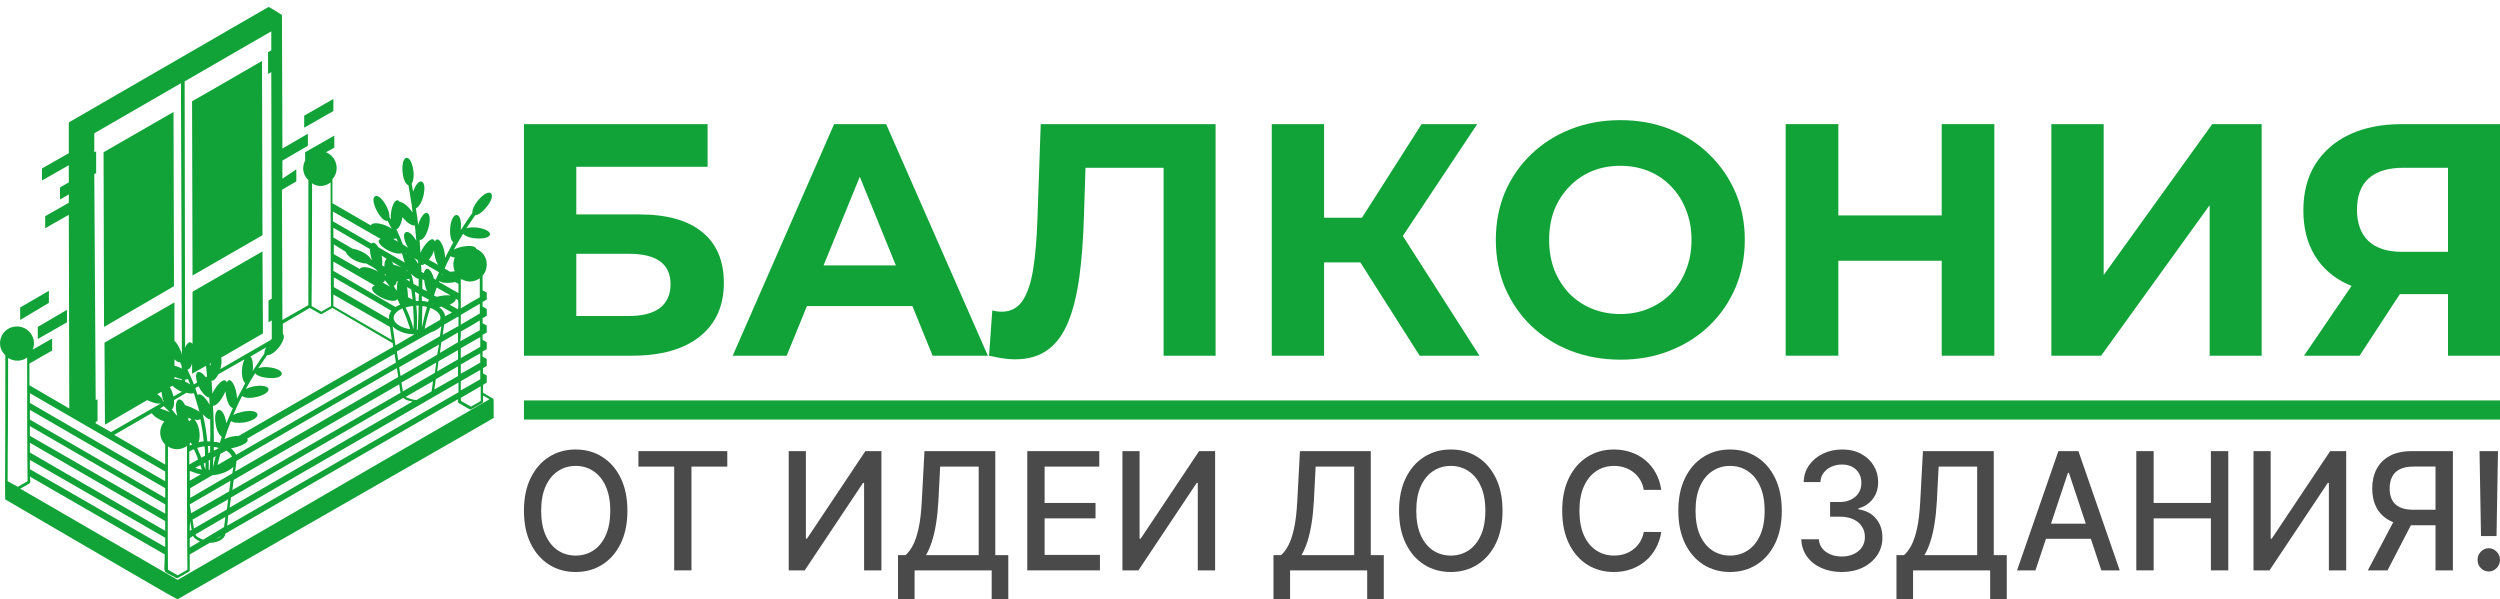
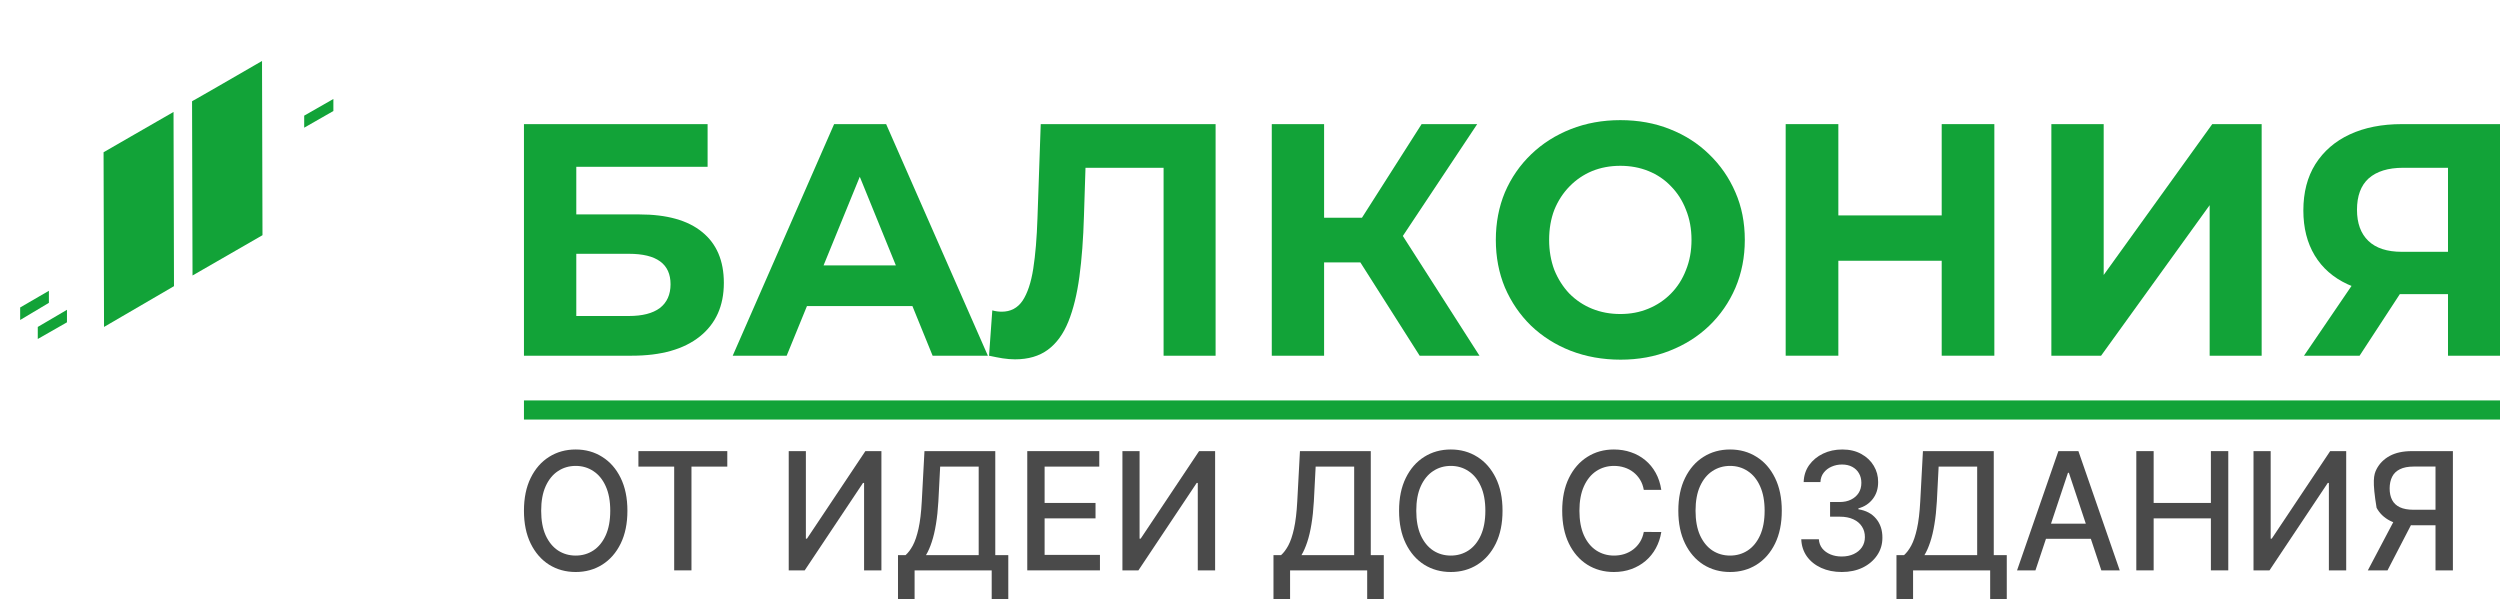
<svg xmlns="http://www.w3.org/2000/svg" width="196" height="47" viewBox="0 0 196 47" fill="none">
  <path d="M13.641 22.435C13.605 8.304 13.605 9.358 13.605 8.777C10.662 10.484 9.355 11.21 8.12 11.937L8.156 25.632C13.387 22.58 12.261 23.234 13.641 22.435Z" fill="#12A338" />
  <path d="M15.094 21.599C17.491 20.218 19.307 19.165 20.579 18.439C20.579 17.712 20.543 5.833 20.543 5.143V4.78C14.149 8.485 15.348 7.759 15.057 7.94L15.094 21.599Z" fill="#12A338" />
  <path d="M26.137 8.703V7.759L23.849 9.067V10.011L26.137 8.703Z" fill="#12A338" />
  <path d="M5.25 25.269V24.288L2.961 25.632V26.576L5.25 25.269Z" fill="#12A338" />
  <path d="M1.581 24.106V25.087L3.833 23.743V22.798L1.581 24.106Z" fill="#12A338" />
-   <path d="M38.706 32.715C38.706 31.226 38.706 31.298 38.669 31.262C38.633 31.226 38.706 31.298 37.87 30.79C37.87 30.681 37.87 30.39 37.87 30.172L38.161 29.99V29.445L37.87 29.264C37.87 29.155 37.87 29.01 37.87 28.864L38.161 28.683V28.138L37.834 27.956C37.834 27.847 37.834 27.702 37.834 27.557L38.161 27.375V26.83L37.834 26.648C37.834 26.54 37.834 26.394 37.834 26.249L38.161 26.067V25.522L37.834 25.341C37.834 25.232 37.834 25.086 37.834 24.941L38.161 24.759V24.215L37.834 24.033C37.834 23.924 37.834 23.779 37.834 23.67L38.161 23.488V22.943L37.834 22.762C37.834 22.398 37.834 21.999 37.834 21.599C38.052 21.381 38.161 21.054 38.161 20.727C38.161 20.183 37.834 19.71 37.362 19.529C37.253 19.129 36.127 19.274 35.582 19.565C35.8 19.165 36.054 18.73 36.308 18.33C36.708 18.802 38.379 18.838 38.415 18.366C38.451 18.003 37.289 17.676 36.562 17.894C36.78 17.567 37.035 17.204 37.253 16.877C37.471 16.877 37.834 16.623 38.124 16.259C39.032 15.169 38.415 14.588 37.471 15.714C37.18 16.078 36.998 16.477 37.035 16.695C36.708 17.131 36.417 17.603 36.127 18.039C36.127 18.003 36.127 18.003 36.127 17.967C36.272 16.514 35.4 16.477 35.291 17.894C35.255 18.439 35.364 18.911 35.545 18.984C35.327 19.383 35.109 19.819 34.891 20.219C34.891 19.311 34.346 18.366 34.092 18.947C33.947 18.402 33.257 19.129 32.966 19.819C32.93 19.492 32.93 19.165 32.894 18.802C33.438 18.947 34.02 16.84 33.475 16.695C33.184 16.623 32.857 17.313 32.785 17.64C32.748 17.204 32.676 16.768 32.603 16.332C33.148 16.15 33.547 14.37 33.039 14.225C32.821 14.189 32.567 14.516 32.385 15.024C32.349 14.806 32.312 14.625 32.276 14.407C32.639 13.825 32.312 12.336 31.876 12.373C31.368 12.409 31.477 14.37 32.022 14.516C32.131 15.242 32.276 15.932 32.349 16.659C32.131 16.332 31.695 15.86 31.331 15.823C31.005 15.351 30.569 16.332 30.641 17.204C30.605 17.131 30.569 17.095 30.532 17.022C30.569 16.332 29.77 15.169 29.406 15.387C28.934 15.642 29.878 17.458 30.387 17.313C30.496 17.531 30.605 17.749 30.714 17.93C30.205 17.567 29.188 17.313 29.079 17.676L26.064 15.932C26.064 15.351 26.064 14.734 26.064 14.043C26.682 13.353 26.391 12.264 25.556 11.937L26.21 11.573V10.629L23.921 11.937V12.59C23.631 13.135 23.776 13.753 24.175 14.116C24.175 19.238 24.175 22.108 24.175 23.088C24.175 23.088 24.175 23.67 24.175 23.924L22.141 25.086L22.105 14.879L23.231 14.225V13.281L22.141 14.007V12.59L24.139 11.428V10.483L22.141 11.646L22.105 1.221C22.105 1.184 22.069 1.148 22.069 1.148L21.124 0.567C21.088 0.567 21.051 0.567 21.015 0.567L5.431 9.575C5.395 9.612 5.395 9.648 5.395 9.648V12.009L3.288 13.208V14.152L5.395 12.954V14.298L4.705 14.697V15.642L5.395 15.242V15.896L3.542 16.95V17.894L5.395 16.84L5.431 32.025L2.307 30.208C2.307 29.663 2.307 29.119 2.307 28.501L4.087 27.484V26.54L2.562 27.411C2.925 26.54 2.271 25.595 1.327 25.595C0.128 25.595 -0.453 27.048 0.418 27.847C0.418 39.835 0.346 39.108 0.455 39.181C14.476 47.354 13.895 47.027 13.968 46.954C40.486 31.734 38.706 32.824 38.706 32.715ZM36.127 21.926C36.163 21.926 36.199 21.89 36.199 21.89C36.381 21.999 36.599 22.071 36.853 22.071C37.144 22.071 37.398 21.962 37.616 21.817C37.616 22.326 37.616 22.834 37.616 23.306C36.635 23.851 36.998 23.67 36.127 24.178C36.127 23.452 36.127 22.725 36.127 21.926ZM36.127 24.687C36.998 24.178 36.671 24.36 37.616 23.815C37.616 24.069 37.616 24.324 37.616 24.578C36.671 25.123 36.998 24.941 36.127 25.45C36.127 25.195 36.127 24.941 36.127 24.687ZM36.127 25.995C36.998 25.486 36.671 25.704 37.616 25.123C37.616 25.377 37.616 25.631 37.616 25.886C36.635 26.467 36.962 26.249 36.09 26.757C36.127 26.503 36.127 26.249 36.127 25.995ZM36.127 27.302C36.998 26.794 36.635 27.012 37.652 26.43C37.652 26.685 37.652 26.939 37.652 27.193C36.708 27.738 37.035 27.557 36.127 28.065C36.127 27.811 36.127 27.557 36.127 27.302ZM36.127 28.574C36.998 28.065 36.635 28.283 37.652 27.702C37.652 27.956 37.652 28.21 37.652 28.428C36.708 28.973 37.035 28.792 36.127 29.3C36.127 29.337 36.127 29.227 36.127 28.574ZM36.127 29.881C37.035 29.373 36.671 29.555 37.652 29.01C37.652 29.3 37.652 29.555 37.652 29.736C36.671 30.317 36.998 30.099 36.127 30.608C36.127 30.463 36.127 30.208 36.127 29.881ZM36.127 31.189C37.035 30.681 36.671 30.862 37.688 30.281C37.688 30.79 37.688 30.971 37.688 31.443L36.926 31.879L36.163 31.443C36.127 31.371 36.127 31.298 36.127 31.189ZM35.327 20.073C35.4 20.146 35.509 20.183 35.654 20.183C35.509 20.546 35.509 20.909 35.654 21.272C35.473 21.272 35.364 21.309 35.291 21.309L34.855 21.054C35 20.727 35.146 20.4 35.327 20.073ZM34.673 21.49L34.71 21.526C34.673 21.526 34.673 21.563 34.637 21.563C34.637 21.526 34.673 21.526 34.673 21.49ZM35.545 22.144C35.618 22.144 35.654 22.108 35.691 22.108L35.945 22.253C35.945 22.507 35.945 22.762 35.945 22.98L34.419 22.108C34.419 22.071 34.456 22.071 34.456 22.035C34.601 22.18 35.037 22.217 35.545 22.144ZM15.93 42.305C15.711 42.232 15.421 42.123 15.312 41.905L17.673 40.525L17.564 41.324L15.93 42.305ZM17.346 42.014C17.237 42.123 17.092 42.196 16.91 42.268L17.346 42.014ZM12.951 34.858C12.951 35.403 12.951 35.911 12.951 36.42L8.955 34.095L11.897 32.388C12.079 32.678 12.551 32.933 12.878 33.042C12.406 33.623 12.479 34.386 12.951 34.858ZM12.551 32.025L12.842 31.843C12.987 31.988 13.169 32.17 13.314 32.315C13.06 32.206 12.806 32.097 12.551 32.025ZM12.769 31.443C12.769 31.298 12.588 31.08 12.333 30.898L12.66 30.717C12.697 31.008 12.733 31.262 12.842 31.48C12.806 31.48 12.806 31.48 12.769 31.443ZM13.169 35.003C13.605 35.294 14.186 35.294 14.658 34.967C14.658 44.412 14.694 43.249 14.694 44.666L13.932 45.102L13.169 44.666C13.132 39.471 13.169 41.869 13.169 35.003ZM14.513 31.77C14.04 30.826 13.568 31.48 13.895 32.569C13.859 32.569 13.859 32.569 13.859 32.569C13.714 32.424 13.605 32.243 13.459 32.097C13.605 32.025 13.677 31.734 13.641 31.371L14.622 30.79C14.84 30.862 15.058 30.862 15.203 30.826C15.348 31.298 15.494 31.807 15.639 32.279C15.348 32.097 14.912 31.879 14.513 31.77ZM13.314 30.354L13.532 30.245C13.677 30.39 13.895 30.572 14.258 30.717L13.605 31.08C13.532 30.826 13.459 30.572 13.314 30.354ZM16.402 31.153C16.402 31.334 16.438 31.552 16.438 31.734C16.256 31.407 15.784 30.717 15.494 30.971C15.421 30.79 15.385 30.608 15.312 30.426L15.566 30.281C15.711 30.572 16.075 31.153 16.402 31.153ZM16.293 29.845C16.329 29.845 16.329 29.881 16.293 29.845C16.293 29.881 16.293 29.881 16.293 29.845ZM16.474 32.86C16.474 33.441 16.511 34.023 16.474 34.604C16.402 34.604 16.329 34.604 16.256 34.604C16.184 33.877 16.075 33.187 15.893 32.461C16.111 32.715 16.329 32.896 16.474 32.86ZM16.438 28.537L16.547 28.465C16.511 28.574 16.474 28.646 16.474 28.719C16.474 28.683 16.474 28.61 16.438 28.537ZM16.329 35.548C16.329 35.367 16.329 35.149 16.293 34.967H16.329C16.365 34.967 16.402 34.967 16.474 34.967C16.474 35.112 16.474 35.294 16.474 35.439L16.329 35.548ZM16.474 36.057C16.474 36.311 16.438 36.565 16.438 36.82L16.365 36.856C16.365 36.602 16.365 36.347 16.365 36.093L16.474 36.057ZM15.784 35.875C15.675 35.621 15.566 35.367 15.457 35.112C15.639 35.076 15.82 35.003 16.038 35.003C16.075 35.258 16.075 35.476 16.075 35.73L15.784 35.875ZM15.82 36.82C15.639 36.783 15.457 36.747 15.312 36.674L15.711 36.456C15.748 36.602 15.784 36.711 15.82 36.82ZM15.239 32.896C15.457 32.933 15.602 32.933 15.711 32.86C15.82 33.441 15.93 34.023 15.966 34.604C15.82 34.604 15.675 34.64 15.566 34.676C15.784 34.132 15.566 33.187 15.239 32.896ZM15.966 36.347L16.111 36.275C16.111 36.456 16.111 36.638 16.111 36.82C16.038 36.638 16.002 36.493 15.966 36.347ZM16.147 29.591C15.602 28.864 15.167 29.082 15.457 29.99L15.203 30.136C15.058 29.736 14.876 29.373 14.694 28.973C14.84 28.973 14.985 28.792 15.058 28.501V29.3L16.147 28.683C16.184 28.973 16.22 29.227 16.22 29.518L16.147 29.591ZM14.731 29.7C14.803 29.845 14.84 29.99 14.912 30.136C14.803 30.063 14.658 29.99 14.513 29.918V29.772C14.622 29.736 14.694 29.736 14.731 29.7ZM15.021 32.86C14.949 32.896 14.912 32.933 14.876 33.042C14.84 33.005 14.803 32.969 14.767 32.933C14.767 32.86 14.767 32.824 14.767 32.751C14.84 32.788 14.949 32.824 15.021 32.86ZM14.949 34.676C14.985 34.749 15.021 34.822 15.058 34.858C14.985 34.894 14.949 34.894 14.876 34.931C14.876 34.858 14.876 34.822 14.876 34.749C14.912 34.749 14.912 34.713 14.949 34.676ZM15.203 35.221C15.312 35.476 15.457 35.766 15.53 36.02L14.84 36.42C14.84 36.093 14.84 35.766 14.84 35.403C15.021 35.294 15.094 35.258 15.203 35.221ZM14.912 36.929C15.167 37.038 15.457 37.147 15.748 37.183L14.876 37.691C14.876 37.437 14.876 37.219 14.876 36.929H14.912ZM16.656 37.255C17.237 37.219 17.891 37.001 18.291 36.602L18.218 37.11L14.912 39.035C14.912 38.818 14.912 38.563 14.912 38.273L16.656 37.255ZM19.235 30.027C19.017 30.426 18.799 30.862 18.581 31.262C18.581 30.39 18.036 29.373 17.782 29.99C17.637 29.482 16.947 30.172 16.656 30.862C16.62 30.535 16.62 30.208 16.583 29.845C16.765 29.881 16.947 29.663 17.128 29.337L19.162 28.174C18.835 28.901 18.945 29.881 19.235 30.027ZM19.38 34.386L30.932 27.738L31.041 28.428L18.509 35.657C18.436 35.476 18.291 35.294 18.109 35.149C18.581 35.076 19.635 34.749 19.38 34.386ZM30.496 25.014L26.173 22.507C26.173 22.326 26.173 22.071 26.173 21.744L30.678 24.36C30.532 24.578 30.46 24.796 30.496 25.014ZM30.569 25.631L30.714 26.648L26.137 23.997C26.137 23.597 26.137 23.416 26.137 23.088L30.569 25.631ZM26.137 21.236C26.137 21.018 26.137 20.764 26.137 20.509L29.406 22.398C29.297 22.398 29.188 22.471 29.188 22.544C28.97 23.052 30.859 23.924 31.15 23.452C31.223 23.597 31.295 23.742 31.368 23.888C31.259 23.924 31.186 23.96 31.005 24.069L26.137 21.236ZM27.118 19.747C27.19 20.11 28.026 20.655 28.716 20.655C29.406 21.054 29.297 20.945 29.66 21.309C29.261 21.054 28.389 20.764 28.207 21.091L26.173 19.928C26.173 19.71 26.173 19.456 26.173 19.165L27.118 19.747ZM26.137 18.62C26.137 18.366 26.137 18.148 26.137 17.858L29.007 19.529C29.007 19.747 29.043 20.037 29.152 20.364L29.079 20.328C28.898 19.928 28.135 19.565 27.626 19.492L26.137 18.62ZM30.169 21.962C30.314 22.144 30.423 22.289 30.569 22.471L29.988 22.144C30.096 22.108 30.169 22.071 30.169 21.962ZM30.133 21.49L30.242 21.526C30.242 21.563 30.242 21.599 30.278 21.636C30.205 21.599 30.169 21.526 30.133 21.49ZM30.133 20.909L29.951 20.8C29.988 20.618 29.988 20.328 29.915 20.037L30.314 20.291C30.205 20.364 30.133 20.582 30.133 20.909ZM31.949 21.236C31.949 21.272 31.949 21.309 31.985 21.309C31.731 21.054 31.295 20.836 30.859 20.764C30.823 20.655 30.75 20.582 30.714 20.509L31.949 21.236ZM31.804 19.855L31.876 19.892H31.84L31.804 19.928C31.84 19.928 31.84 19.892 31.804 19.855ZM31.804 24.106C31.985 24.069 32.167 23.997 32.385 23.997C32.421 24.614 32.458 25.195 32.421 25.813C32.276 25.195 32.058 24.651 31.804 24.106ZM32.167 25.813C30.823 25.595 30.351 24.723 31.549 24.178C31.804 24.723 31.985 25.268 32.167 25.813ZM31.985 23.306C31.985 23.016 31.949 22.762 31.913 22.507L32.24 22.689C32.276 22.943 32.312 23.234 32.349 23.488L31.985 23.306ZM31.84 21.89C31.949 21.89 32.022 21.89 32.094 21.854C32.094 21.926 32.131 21.999 32.131 22.071L31.84 21.89ZM31.114 22.798C31.005 22.653 30.932 22.544 30.859 22.398C31.041 22.398 31.077 22.18 31.114 22.035L31.186 22.071C31.114 22.253 31.114 22.507 31.114 22.798ZM32.494 26.212L31.005 27.084L30.787 25.595C31.223 26.031 31.913 26.212 32.494 26.212ZM18.109 38.999L31.622 31.189C31.658 31.226 31.731 31.262 31.767 31.298C31.949 31.407 32.131 31.443 32.349 31.48L18 39.798L18.109 38.999ZM17.964 38.527L14.985 40.234L14.876 39.544L18.073 37.691L17.964 38.527ZM31.876 31.153C31.84 31.153 31.84 31.116 31.804 31.116L33.947 29.881L33.838 30.681L32.639 31.371C32.385 31.334 32.094 31.262 31.876 31.153ZM31.586 30.681L31.477 29.99L34.201 28.428L34.092 29.228L31.586 30.681ZM31.404 29.482L31.295 28.792L34.419 27.012L34.274 27.811L31.404 29.482ZM31.404 30.79L18.218 38.418L18.327 37.619L31.295 30.136L31.404 30.79ZM18.436 36.965L18.545 36.129L31.114 28.864L31.223 29.555L18.436 36.965ZM18.182 35.803L17.056 36.456C17.128 36.166 17.201 35.875 17.273 35.584L17.746 35.33C18.036 35.512 18.145 35.694 18.182 35.803ZM16.765 35.33C16.765 35.221 16.765 35.112 16.765 35.04C16.874 35.04 17.019 35.076 17.128 35.112V35.149L16.765 35.33ZM16.91 35.766C16.838 36.057 16.765 36.347 16.692 36.638C16.692 36.384 16.729 36.129 16.729 35.875L16.91 35.766ZM16.91 33.26C16.983 33.732 17.165 34.095 17.383 34.24C17.346 34.386 17.273 34.567 17.237 34.713C17.092 34.676 16.947 34.64 16.765 34.64C16.765 33.696 16.765 32.751 16.692 31.807C17.056 31.843 17.491 31.116 17.673 30.681C17.709 31.116 17.891 31.916 18.254 31.988C18.073 32.388 17.927 32.788 17.746 33.187C17.528 31.698 16.656 31.843 16.91 33.26ZM14.912 40.852L15.021 41.542L14.876 41.615C14.876 41.397 14.876 41.142 14.912 40.852ZM15.13 42.014C15.239 42.232 15.457 42.341 15.675 42.45L14.876 42.922C14.876 42.704 14.876 42.486 14.876 42.196L15.13 42.014ZM15.203 41.433L15.094 40.743L17.891 39.144L17.782 39.944L15.203 41.433ZM17.891 40.416L35.945 29.99C35.945 29.99 35.945 30.717 35.945 30.753L17.818 41.215L17.891 40.416ZM34.056 30.535L34.165 29.736L35.908 28.719C35.908 29.01 35.908 29.227 35.908 29.482L34.056 30.535ZM34.274 29.119L34.383 28.319L35.908 27.448C35.908 27.702 35.908 27.956 35.908 28.174L34.274 29.119ZM34.492 27.666L34.601 26.83L35.908 26.067C35.908 26.322 35.908 26.576 35.908 26.83L34.492 27.666ZM33.111 22.653C33.111 22.398 33.111 22.144 33.111 21.89L33.257 21.962C33.293 22.289 33.366 22.58 33.475 22.834L33.111 22.653ZM33.62 23.488C33.584 23.561 33.584 23.633 33.547 23.67C33.402 23.633 33.257 23.597 33.075 23.597C33.075 23.452 33.075 23.306 33.075 23.198L33.62 23.488ZM33.111 23.997C33.22 23.997 33.366 24.033 33.475 24.069C33.329 24.578 33.184 25.123 33.075 25.668C33.075 25.086 33.111 24.541 33.111 23.997ZM33.729 24.142C34.165 24.287 34.673 24.651 34.492 25.086L33.293 25.777C33.402 25.232 33.547 24.687 33.729 24.142ZM34.02 23.161C34.092 22.943 34.165 22.762 34.238 22.544L35.327 23.161C35.037 23.125 34.637 23.161 34.238 23.27L34.02 23.161ZM34.419 24.069C34.492 24.069 34.528 24.069 34.601 24.033L35.436 24.505L34.891 24.796C34.891 24.578 34.71 24.287 34.419 24.069ZM34.71 26.249L34.819 25.45L35.908 24.832H35.945C35.945 25.086 35.945 25.304 35.945 25.559L34.71 26.249ZM35.908 24.251L35.255 23.888C35.582 23.742 35.763 23.561 35.727 23.416L35.908 23.524C35.945 23.779 35.945 24.033 35.908 24.251ZM34.02 19.638C34.056 20.037 34.165 20.473 34.346 20.764L33.62 20.364C33.802 20.146 33.947 19.928 34.02 19.638ZM33.293 20.691L34.419 21.345C34.346 21.526 34.238 21.744 34.165 21.926L34.02 21.854C33.838 21.127 33.402 20.764 33.22 21.418L33.039 21.309C33.039 21.127 33.039 20.945 33.002 20.764C33.111 20.8 33.184 20.764 33.293 20.691ZM33.947 25.995C34.165 25.886 34.419 25.777 34.601 25.559L34.492 26.358L31.223 28.247L31.114 27.557C34.201 25.813 33.584 26.14 33.947 25.995ZM32.639 23.96H32.676C32.712 23.96 32.748 23.96 32.821 23.96C32.821 24.578 32.785 25.232 32.748 25.849C32.712 25.849 32.712 25.849 32.676 25.849C32.712 25.232 32.712 24.614 32.639 23.96ZM32.821 23.597C32.748 23.597 32.676 23.597 32.603 23.597C32.567 23.343 32.567 23.088 32.53 22.871L32.857 23.052C32.821 23.234 32.821 23.416 32.821 23.597ZM32.821 21.854C32.821 22.071 32.821 22.289 32.821 22.471L32.421 22.253C32.385 21.999 32.312 21.708 32.24 21.454C32.458 21.708 32.676 21.854 32.821 21.854ZM32.785 20.691C32.676 20.509 32.603 20.364 32.458 20.219L32.748 20.4C32.785 20.509 32.785 20.618 32.785 20.691ZM31.549 17.022C31.731 17.276 32.24 17.749 32.53 17.676C32.567 18.076 32.603 18.475 32.639 18.875C31.949 17.676 31.259 18.148 31.985 19.42L31.586 19.165C31.441 18.766 31.259 18.366 31.077 17.967C31.259 17.967 31.477 17.531 31.549 17.022ZM31.077 18.693C31.114 18.766 31.15 18.875 31.186 18.947L30.823 18.73C30.932 18.73 31.041 18.693 31.077 18.693ZM29.842 18.73C29.188 18.984 30.787 20.073 31.513 19.855C31.586 20.11 31.658 20.328 31.731 20.582L29.66 19.383C29.552 19.165 29.297 18.911 29.116 19.093L26.101 17.349C26.101 17.095 26.101 16.877 26.101 16.586L29.842 18.73ZM25.919 14.298C25.919 23.742 25.955 22.616 25.955 23.997L25.192 24.433L24.43 23.997C24.43 23.815 24.43 23.67 24.43 23.524C24.43 23.379 24.43 23.379 24.43 23.416C24.43 22.98 24.466 21.127 24.466 14.37C24.866 14.661 25.483 14.661 25.919 14.298ZM22.177 26.176V25.377L24.284 24.142C25.156 24.651 25.156 24.651 25.229 24.614L26.064 24.142L30.787 26.903L30.823 27.193L18.727 34.168C18.327 34.168 17.891 34.277 17.6 34.422C17.746 33.95 17.927 33.478 18.109 33.005C18.254 33.151 18.69 33.187 19.199 33.114C20.616 32.824 20.47 31.988 19.017 32.279C18.727 32.352 18.472 32.424 18.291 32.533C18.509 32.025 18.727 31.516 18.981 31.044C19.453 31.443 21.124 30.971 21.051 30.499C20.979 30.136 19.889 30.172 19.271 30.499C19.489 30.099 19.744 29.663 19.998 29.264C20.143 29.445 20.506 29.591 20.979 29.627C22.395 29.772 22.504 28.937 21.051 28.792C20.761 28.755 20.47 28.792 20.252 28.864C20.47 28.537 20.724 28.174 20.942 27.847C21.56 27.884 22.541 26.503 22.177 26.176ZM20.724 27.738C20.398 28.174 20.107 28.646 19.816 29.082C19.853 28.755 19.853 28.138 19.635 27.956L20.87 27.23C20.761 27.411 20.724 27.593 20.724 27.738ZM21.269 2.456V3.945L21.015 4.09V5.798L21.269 5.652L21.306 23.416L21.051 23.561V25.268L21.306 25.123V26.576C21.269 26.612 21.269 26.612 21.233 26.648L17.273 28.937C17.383 28.574 17.383 28.247 17.346 28.029L20.616 26.14L20.579 19.71L15.094 22.871V26.939C15.094 26.939 15.094 26.939 15.058 26.939C15.021 26.866 14.949 26.83 14.912 26.83C14.767 26.83 14.622 26.975 14.513 27.266L14.476 6.379L21.269 2.456ZM14.258 29.809C14.04 29.736 13.823 29.7 13.677 29.7V29.555C13.895 29.627 14.077 29.7 14.258 29.736V29.809ZM14.258 28.901C14.077 28.792 13.895 28.719 13.677 28.683V28.174C13.859 28.356 14.004 28.428 14.113 28.392C14.149 28.465 14.186 28.537 14.222 28.61L14.258 28.901ZM14.186 6.524L14.258 27.811C14.222 27.629 14.149 27.448 14.04 27.23C13.932 27.012 13.823 26.866 13.677 26.721V23.706L8.192 26.866L8.228 33.296L11.534 31.371C11.861 31.516 12.333 31.698 12.624 31.625L8.701 33.877L7.502 33.187V33.078L7.647 33.005V31.298L7.502 31.371L7.393 13.644L7.538 13.571V11.864L7.393 11.937V10.447L14.186 6.524ZM12.951 36.965C12.951 37.219 12.951 37.474 12.951 37.728L2.344 31.589C2.344 31.334 2.344 31.116 2.344 30.826L12.951 36.965ZM2.344 35.476C2.344 35.258 2.344 35.003 2.344 34.713L12.951 40.852C12.951 41.106 12.951 41.36 12.951 41.615L2.344 35.476ZM12.951 42.16C12.951 42.45 12.951 42.668 12.951 42.886L2.344 36.783C2.344 36.602 2.344 36.384 2.344 36.057L12.951 42.16ZM2.344 34.168C2.344 33.95 2.344 33.696 2.344 33.405L12.951 39.544C12.951 39.798 12.951 40.053 12.951 40.27L2.344 34.168ZM2.344 32.896C2.344 32.678 2.344 32.424 2.344 32.134L12.951 38.273C12.951 38.527 12.951 38.781 12.951 39.035L2.344 32.896ZM0.6 37.728C0.6 34.349 0.636 35.112 0.636 28.065C1.109 28.356 1.69 28.356 2.126 28.029C2.126 37.474 2.162 36.311 2.162 37.728L1.399 38.164C0.527 37.691 0.673 37.764 0.6 37.728ZM13.932 45.465L1.581 38.309C2.525 37.764 2.38 38.018 2.344 37.364L12.914 43.467C12.914 45.138 12.624 44.63 13.823 45.32C13.859 45.32 13.895 45.356 13.932 45.32C14.876 44.775 14.876 44.811 14.876 44.739C14.876 44.194 14.876 44.012 14.876 43.467L16.438 42.559C16.947 42.559 17.6 42.341 17.673 41.833L35.908 31.298C35.908 31.516 35.908 31.552 35.945 31.589C36.889 32.134 36.817 32.097 36.889 32.097H36.926C37.87 31.552 37.87 31.589 37.87 31.516C37.87 31.298 37.87 31.153 37.87 31.008L38.379 31.298C20.616 41.578 26.173 38.382 13.932 45.465Z" fill="#12A338" />
  <path d="M41.078 27.887V9.731H55.476V13.077H45.181V16.811H50.124C52.282 16.811 53.921 17.27 55.042 18.186C56.181 19.103 56.75 20.434 56.75 22.18C56.75 23.979 56.121 25.379 54.864 26.382C53.607 27.385 51.831 27.887 49.538 27.887H41.078ZM45.181 24.774H49.309C50.362 24.774 51.169 24.567 51.73 24.152C52.29 23.719 52.571 23.097 52.571 22.284C52.571 20.693 51.483 19.898 49.309 19.898H45.181V24.774Z" fill="#12A338" />
  <path d="M57.445 27.887L65.395 9.731H69.473L77.449 27.887H73.117L66.593 11.857H68.224L61.675 27.887H57.445ZM61.42 23.996L62.516 20.806H71.69L72.811 23.996H61.42Z" fill="#12A338" />
  <path d="M79.58 28.172C79.274 28.172 78.951 28.146 78.612 28.094C78.289 28.042 77.932 27.973 77.541 27.887L77.796 24.333C78.034 24.402 78.28 24.437 78.535 24.437C79.231 24.437 79.775 24.152 80.166 23.581C80.557 22.993 80.837 22.154 81.007 21.065C81.177 19.976 81.287 18.653 81.338 17.097L81.593 9.731H95.303V27.887H91.225V12.195L92.168 13.154H84.294L85.135 12.143L84.982 16.941C84.931 18.722 84.812 20.304 84.625 21.688C84.439 23.071 84.15 24.247 83.759 25.215C83.368 26.183 82.833 26.918 82.153 27.42C81.474 27.921 80.616 28.172 79.58 28.172Z" fill="#12A338" />
  <path d="M111.301 27.887L105.746 19.146L109.084 17.097L115.99 27.887H111.301ZM99.707 27.887V9.731H103.809V27.887H99.707ZM102.612 20.572V17.071H108.83V20.572H102.612ZM109.467 19.276L105.67 18.809L111.454 9.731H115.812L109.467 19.276Z" fill="#12A338" />
  <path d="M127.059 28.198C125.649 28.198 124.34 27.964 123.134 27.498C121.945 27.031 120.909 26.374 120.025 25.526C119.159 24.679 118.479 23.685 117.987 22.544C117.511 21.402 117.273 20.157 117.273 18.809C117.273 17.46 117.511 16.215 117.987 15.074C118.479 13.932 119.167 12.938 120.051 12.091C120.934 11.244 121.971 10.587 123.16 10.12C124.349 9.653 125.64 9.419 127.033 9.419C128.443 9.419 129.734 9.653 130.906 10.12C132.096 10.587 133.123 11.244 133.99 12.091C134.873 12.938 135.561 13.932 136.054 15.074C136.547 16.198 136.793 17.443 136.793 18.809C136.793 20.157 136.547 21.411 136.054 22.57C135.561 23.711 134.873 24.705 133.99 25.552C133.123 26.382 132.096 27.031 130.906 27.498C129.734 27.964 128.452 28.198 127.059 28.198ZM127.033 24.619C127.832 24.619 128.562 24.48 129.225 24.204C129.904 23.927 130.499 23.529 131.008 23.011C131.518 22.492 131.909 21.878 132.181 21.169C132.469 20.46 132.614 19.673 132.614 18.809C132.614 17.944 132.469 17.157 132.181 16.448C131.909 15.739 131.518 15.126 131.008 14.607C130.516 14.088 129.93 13.69 129.25 13.414C128.571 13.137 127.832 12.999 127.033 12.999C126.235 12.999 125.496 13.137 124.816 13.414C124.154 13.69 123.567 14.088 123.058 14.607C122.548 15.126 122.149 15.739 121.86 16.448C121.588 17.157 121.452 17.944 121.452 18.809C121.452 19.656 121.588 20.443 121.86 21.169C122.149 21.878 122.54 22.492 123.032 23.011C123.542 23.529 124.137 23.927 124.816 24.204C125.496 24.48 126.235 24.619 127.033 24.619Z" fill="#12A338" />
  <path d="M152.229 9.731H156.357V27.887H152.229V9.731ZM144.126 27.887H139.997V9.731H144.126V27.887ZM152.535 20.443H143.82V16.889H152.535V20.443Z" fill="#12A338" />
  <path d="M160.827 27.887V9.731H164.929V21.558L173.44 9.731H177.314V27.887H173.237V16.085L164.725 27.887H160.827Z" fill="#12A338" />
  <path d="M191.923 27.887V22.154L192.942 23.062H188.049C186.503 23.062 185.17 22.803 184.049 22.284C182.927 21.765 182.069 21.013 181.475 20.028C180.88 19.042 180.583 17.866 180.583 16.5C180.583 15.082 180.897 13.872 181.526 12.869C182.171 11.849 183.072 11.071 184.227 10.535C185.382 9.999 186.741 9.731 188.304 9.731H196V27.887H191.923ZM180.634 27.887L185.068 21.376H189.247L184.992 27.887H180.634ZM191.923 20.806V12.065L192.942 13.154H188.406C187.234 13.154 186.334 13.431 185.705 13.984C185.093 14.538 184.788 15.359 184.788 16.448C184.788 17.503 185.085 18.316 185.68 18.887C186.274 19.457 187.149 19.742 188.304 19.742H192.942L191.923 20.806Z" fill="#12A338" />
  <line x1="41.078" y1="32.143" x2="196" y2="32.143" stroke="#12A338" stroke-width="1.5" />
  <path d="M49.189 40.042C49.189 41.041 49.013 41.899 48.661 42.617C48.31 43.332 47.828 43.883 47.215 44.27C46.605 44.653 45.912 44.845 45.136 44.845C44.356 44.845 43.66 44.653 43.047 44.27C42.438 43.883 41.957 43.331 41.605 42.612C41.254 41.894 41.078 41.038 41.078 40.042C41.078 39.044 41.254 38.187 41.605 37.472C41.957 36.754 42.438 36.203 43.047 35.82C43.66 35.433 44.356 35.24 45.136 35.24C45.912 35.24 46.605 35.433 47.215 35.82C47.828 36.203 48.31 36.754 48.661 37.472C49.013 38.187 49.189 39.044 49.189 40.042ZM47.844 40.042C47.844 39.282 47.725 38.641 47.488 38.12C47.253 37.597 46.931 37.201 46.52 36.934C46.113 36.663 45.651 36.527 45.136 36.527C44.617 36.527 44.154 36.663 43.746 36.934C43.339 37.201 43.017 37.597 42.779 38.12C42.545 38.641 42.428 39.282 42.428 40.042C42.428 40.803 42.545 41.445 42.779 41.969C43.017 42.489 43.339 42.885 43.746 43.156C44.154 43.423 44.617 43.557 45.136 43.557C45.651 43.557 46.113 43.423 46.52 43.156C46.931 42.885 47.253 42.489 47.488 41.969C47.725 41.445 47.844 40.803 47.844 40.042Z" fill="#4A4A4A" />
  <path d="M50.052 36.582V35.368H57.02V36.582H54.211V44.717H52.856V36.582H50.052Z" fill="#4A4A4A" />
  <path d="M61.836 35.368H63.181V42.233H63.264L67.845 35.368H69.103V44.717H67.744V37.86H67.661L63.089 44.717H61.836V35.368Z" fill="#4A4A4A" />
  <path d="M70.403 46.977V43.521H70.996C71.199 43.344 71.388 43.093 71.564 42.768C71.739 42.442 71.889 42.002 72.012 41.448C72.135 40.895 72.22 40.184 72.267 39.316L72.478 35.368H78.03V43.521H79.05V46.963H77.749V44.717H71.704V46.977H70.403ZM72.597 43.521H76.729V36.582H73.709L73.568 39.316C73.53 39.977 73.467 40.57 73.379 41.097C73.294 41.623 73.184 42.089 73.049 42.494C72.918 42.895 72.767 43.238 72.597 43.521Z" fill="#4A4A4A" />
  <path d="M80.538 44.717V35.368H86.183V36.582H81.897V39.431H85.889V40.64H81.897V43.503H86.236V44.717H80.538Z" fill="#4A4A4A" />
  <path d="M87.998 35.368H89.343V42.233H89.427L94.007 35.368H95.265V44.717H93.906V37.86H93.823L89.251 44.717H87.998V35.368Z" fill="#4A4A4A" />
  <path d="M99.841 46.977V43.521H100.435C100.637 43.344 100.826 43.093 101.002 42.768C101.178 42.442 101.327 42.002 101.45 41.448C101.573 40.895 101.658 40.184 101.705 39.316L101.916 35.368H107.469V43.521H108.489V46.963H107.187V44.717H101.142V46.977H99.841ZM102.035 43.521H106.167V36.582H103.147L103.006 39.316C102.968 39.977 102.905 40.57 102.817 41.097C102.732 41.623 102.623 42.089 102.488 42.494C102.356 42.895 102.205 43.238 102.035 43.521Z" fill="#4A4A4A" />
  <path d="M117.798 40.042C117.798 41.041 117.622 41.899 117.27 42.617C116.918 43.332 116.436 43.883 115.824 44.27C115.214 44.653 114.521 44.845 113.744 44.845C112.965 44.845 112.269 44.653 111.656 44.27C111.046 43.883 110.566 43.331 110.214 42.612C109.862 41.894 109.687 41.038 109.687 40.042C109.687 39.044 109.862 38.187 110.214 37.472C110.566 36.754 111.046 36.203 111.656 35.82C112.269 35.433 112.965 35.24 113.744 35.24C114.521 35.24 115.214 35.433 115.824 35.82C116.436 36.203 116.918 36.754 117.27 37.472C117.622 38.187 117.798 39.044 117.798 40.042ZM116.452 40.042C116.452 39.282 116.334 38.641 116.096 38.12C115.862 37.597 115.539 37.201 115.129 36.934C114.722 36.663 114.26 36.527 113.744 36.527C113.226 36.527 112.762 36.663 112.355 36.934C111.948 37.201 111.625 37.597 111.388 38.12C111.153 38.641 111.036 39.282 111.036 40.042C111.036 40.803 111.153 41.445 111.388 41.969C111.625 42.489 111.948 42.885 112.355 43.156C112.762 43.423 113.226 43.557 113.744 43.557C114.26 43.557 114.722 43.423 115.129 43.156C115.539 42.885 115.862 42.489 116.096 41.969C116.334 41.445 116.452 40.803 116.452 40.042Z" fill="#4A4A4A" />
  <path d="M130.246 38.408H128.874C128.821 38.104 128.723 37.836 128.579 37.605C128.436 37.373 128.26 37.177 128.052 37.016C127.844 36.855 127.611 36.733 127.353 36.651C127.098 36.568 126.827 36.527 126.54 36.527C126.021 36.527 125.556 36.663 125.146 36.934C124.739 37.204 124.416 37.602 124.179 38.125C123.944 38.648 123.827 39.288 123.827 40.042C123.827 40.803 123.944 41.445 124.179 41.969C124.416 42.492 124.74 42.888 125.15 43.156C125.561 43.423 126.022 43.557 126.535 43.557C126.819 43.557 127.089 43.518 127.344 43.439C127.602 43.356 127.835 43.236 128.043 43.078C128.251 42.92 128.427 42.727 128.571 42.498C128.717 42.267 128.818 42.002 128.874 41.704L130.246 41.709C130.172 42.168 130.03 42.591 129.819 42.978C129.611 43.361 129.343 43.693 129.015 43.973C128.689 44.25 128.317 44.464 127.898 44.616C127.479 44.769 127.022 44.845 126.526 44.845C125.747 44.845 125.052 44.653 124.443 44.27C123.833 43.883 123.352 43.331 123.001 42.612C122.652 41.894 122.477 41.038 122.477 40.042C122.477 39.044 122.653 38.187 123.005 37.472C123.357 36.754 123.837 36.203 124.447 35.82C125.057 35.433 125.75 35.24 126.526 35.24C127.004 35.24 127.45 35.312 127.863 35.455C128.279 35.594 128.653 35.801 128.984 36.075C129.315 36.346 129.589 36.678 129.806 37.071C130.023 37.46 130.169 37.906 130.246 38.408Z" fill="#4A4A4A" />
  <path d="M139.692 40.042C139.692 41.041 139.516 41.899 139.164 42.617C138.813 43.332 138.331 43.883 137.718 44.27C137.108 44.653 136.415 44.845 135.639 44.845C134.859 44.845 134.163 44.653 133.55 44.27C132.941 43.883 132.46 43.331 132.108 42.612C131.757 41.894 131.581 41.038 131.581 40.042C131.581 39.044 131.757 38.187 132.108 37.472C132.46 36.754 132.941 36.203 133.55 35.82C134.163 35.433 134.859 35.24 135.639 35.24C136.415 35.24 137.108 35.433 137.718 35.82C138.331 36.203 138.813 36.754 139.164 37.472C139.516 38.187 139.692 39.044 139.692 40.042ZM138.347 40.042C138.347 39.282 138.228 38.641 137.991 38.12C137.756 37.597 137.434 37.201 137.023 36.934C136.616 36.663 136.154 36.527 135.639 36.527C135.12 36.527 134.657 36.663 134.249 36.934C133.842 37.201 133.52 37.597 133.282 38.12C133.048 38.641 132.931 39.282 132.931 40.042C132.931 40.803 133.048 41.445 133.282 41.969C133.52 42.489 133.842 42.885 134.249 43.156C134.657 43.423 135.12 43.557 135.639 43.557C136.154 43.557 136.616 43.423 137.023 43.156C137.434 42.885 137.756 42.489 137.991 41.969C138.228 41.445 138.347 40.803 138.347 40.042Z" fill="#4A4A4A" />
  <path d="M144.397 44.845C143.793 44.845 143.254 44.737 142.779 44.521C142.307 44.304 141.934 44.005 141.658 43.621C141.386 43.235 141.239 42.787 141.219 42.279H142.599C142.617 42.556 142.706 42.797 142.867 43C143.031 43.201 143.245 43.356 143.509 43.466C143.773 43.576 144.066 43.63 144.388 43.63C144.743 43.63 145.056 43.566 145.329 43.439C145.605 43.311 145.82 43.133 145.975 42.905C146.131 42.673 146.208 42.407 146.208 42.106C146.208 41.792 146.131 41.517 145.975 41.279C145.823 41.039 145.599 40.85 145.303 40.713C145.01 40.576 144.655 40.508 144.239 40.508H143.478V39.358H144.239C144.573 39.358 144.866 39.295 145.118 39.17C145.373 39.046 145.572 38.872 145.716 38.65C145.859 38.425 145.931 38.162 145.931 37.86C145.931 37.571 145.868 37.32 145.742 37.107C145.619 36.891 145.443 36.722 145.215 36.6C144.989 36.479 144.722 36.418 144.415 36.418C144.122 36.418 143.847 36.474 143.593 36.587C143.34 36.696 143.135 36.855 142.977 37.061C142.819 37.265 142.734 37.51 142.722 37.796H141.408C141.422 37.291 141.566 36.847 141.838 36.463C142.114 36.08 142.477 35.78 142.929 35.564C143.38 35.348 143.881 35.24 144.432 35.24C145.01 35.24 145.508 35.357 145.927 35.592C146.349 35.823 146.674 36.132 146.903 36.518C147.134 36.905 147.249 37.328 147.246 37.787C147.249 38.311 147.108 38.755 146.824 39.12C146.542 39.485 146.167 39.73 145.698 39.855V39.928C146.296 40.023 146.759 40.269 147.088 40.668C147.419 41.066 147.583 41.561 147.58 42.151C147.583 42.666 147.445 43.127 147.167 43.535C146.891 43.942 146.515 44.263 146.037 44.498C145.559 44.729 145.012 44.845 144.397 44.845Z" fill="#4A4A4A" />
  <path d="M148.683 46.977V43.521H149.277C149.479 43.344 149.668 43.093 149.844 42.768C150.02 42.442 150.169 42.002 150.292 41.448C150.415 40.895 150.5 40.184 150.547 39.316L150.758 35.368H156.311V43.521H157.331V46.963H156.029V44.717H149.985V46.977H148.683ZM150.877 43.521H155.01V36.582H151.989L151.849 39.316C151.811 39.977 151.748 40.57 151.66 41.097C151.575 41.623 151.465 42.089 151.33 42.494C151.198 42.895 151.047 43.238 150.877 43.521Z" fill="#4A4A4A" />
  <path d="M159.579 44.717H158.137L161.377 35.368H162.947L166.187 44.717H164.745L162.2 37.066H162.129L159.579 44.717ZM159.821 41.056H164.499V42.243H159.821V41.056Z" fill="#4A4A4A" />
  <path d="M167.487 44.717V35.368H168.846V39.431H173.334V35.368H174.697V44.717H173.334V40.64H168.846V44.717H167.487Z" fill="#4A4A4A" />
  <path d="M176.675 35.368H178.021V42.233H178.104L182.685 35.368H183.942V44.717H182.584V37.86H182.5L177.928 44.717H176.675V35.368Z" fill="#4A4A4A" />
-   <path d="M192.307 44.717H190.944V36.578H189.239C188.793 36.578 188.431 36.648 188.153 36.788C187.874 36.925 187.671 37.122 187.542 37.381C187.413 37.64 187.348 37.946 187.348 38.298C187.348 38.648 187.413 38.948 187.542 39.198C187.671 39.447 187.873 39.638 188.148 39.768C188.424 39.899 188.783 39.965 189.225 39.965H191.533V41.179H189.098C188.403 41.179 187.824 41.059 187.361 40.818C186.901 40.578 186.555 40.242 186.324 39.809C186.095 39.374 185.981 38.871 185.981 38.298C185.981 37.723 186.095 37.217 186.324 36.778C186.553 36.337 186.897 35.992 187.357 35.742C187.82 35.493 188.399 35.368 189.094 35.368H192.307V44.717ZM187.863 40.499H189.366L187.181 44.717H185.638L187.863 40.499Z" fill="#4A4A4A" />
-   <path d="M195.842 35.368L195.727 42.028H194.51L194.395 35.368H195.842ZM195.121 44.804C194.878 44.804 194.669 44.715 194.496 44.539C194.324 44.359 194.239 44.143 194.242 43.891C194.239 43.641 194.324 43.428 194.496 43.252C194.669 43.072 194.878 42.982 195.121 42.982C195.358 42.982 195.563 43.072 195.736 43.252C195.909 43.428 195.997 43.641 196 43.891C195.997 44.058 195.955 44.212 195.873 44.352C195.793 44.489 195.688 44.598 195.556 44.68C195.424 44.763 195.279 44.804 195.121 44.804Z" fill="#4A4A4A" />
+   <path d="M192.307 44.717H190.944V36.578H189.239C188.793 36.578 188.431 36.648 188.153 36.788C187.874 36.925 187.671 37.122 187.542 37.381C187.413 37.64 187.348 37.946 187.348 38.298C187.348 38.648 187.413 38.948 187.542 39.198C187.671 39.447 187.873 39.638 188.148 39.768C188.424 39.899 188.783 39.965 189.225 39.965H191.533V41.179H189.098C188.403 41.179 187.824 41.059 187.361 40.818C186.901 40.578 186.555 40.242 186.324 39.809C185.981 37.723 186.095 37.217 186.324 36.778C186.553 36.337 186.897 35.992 187.357 35.742C187.82 35.493 188.399 35.368 189.094 35.368H192.307V44.717ZM187.863 40.499H189.366L187.181 44.717H185.638L187.863 40.499Z" fill="#4A4A4A" />
</svg>